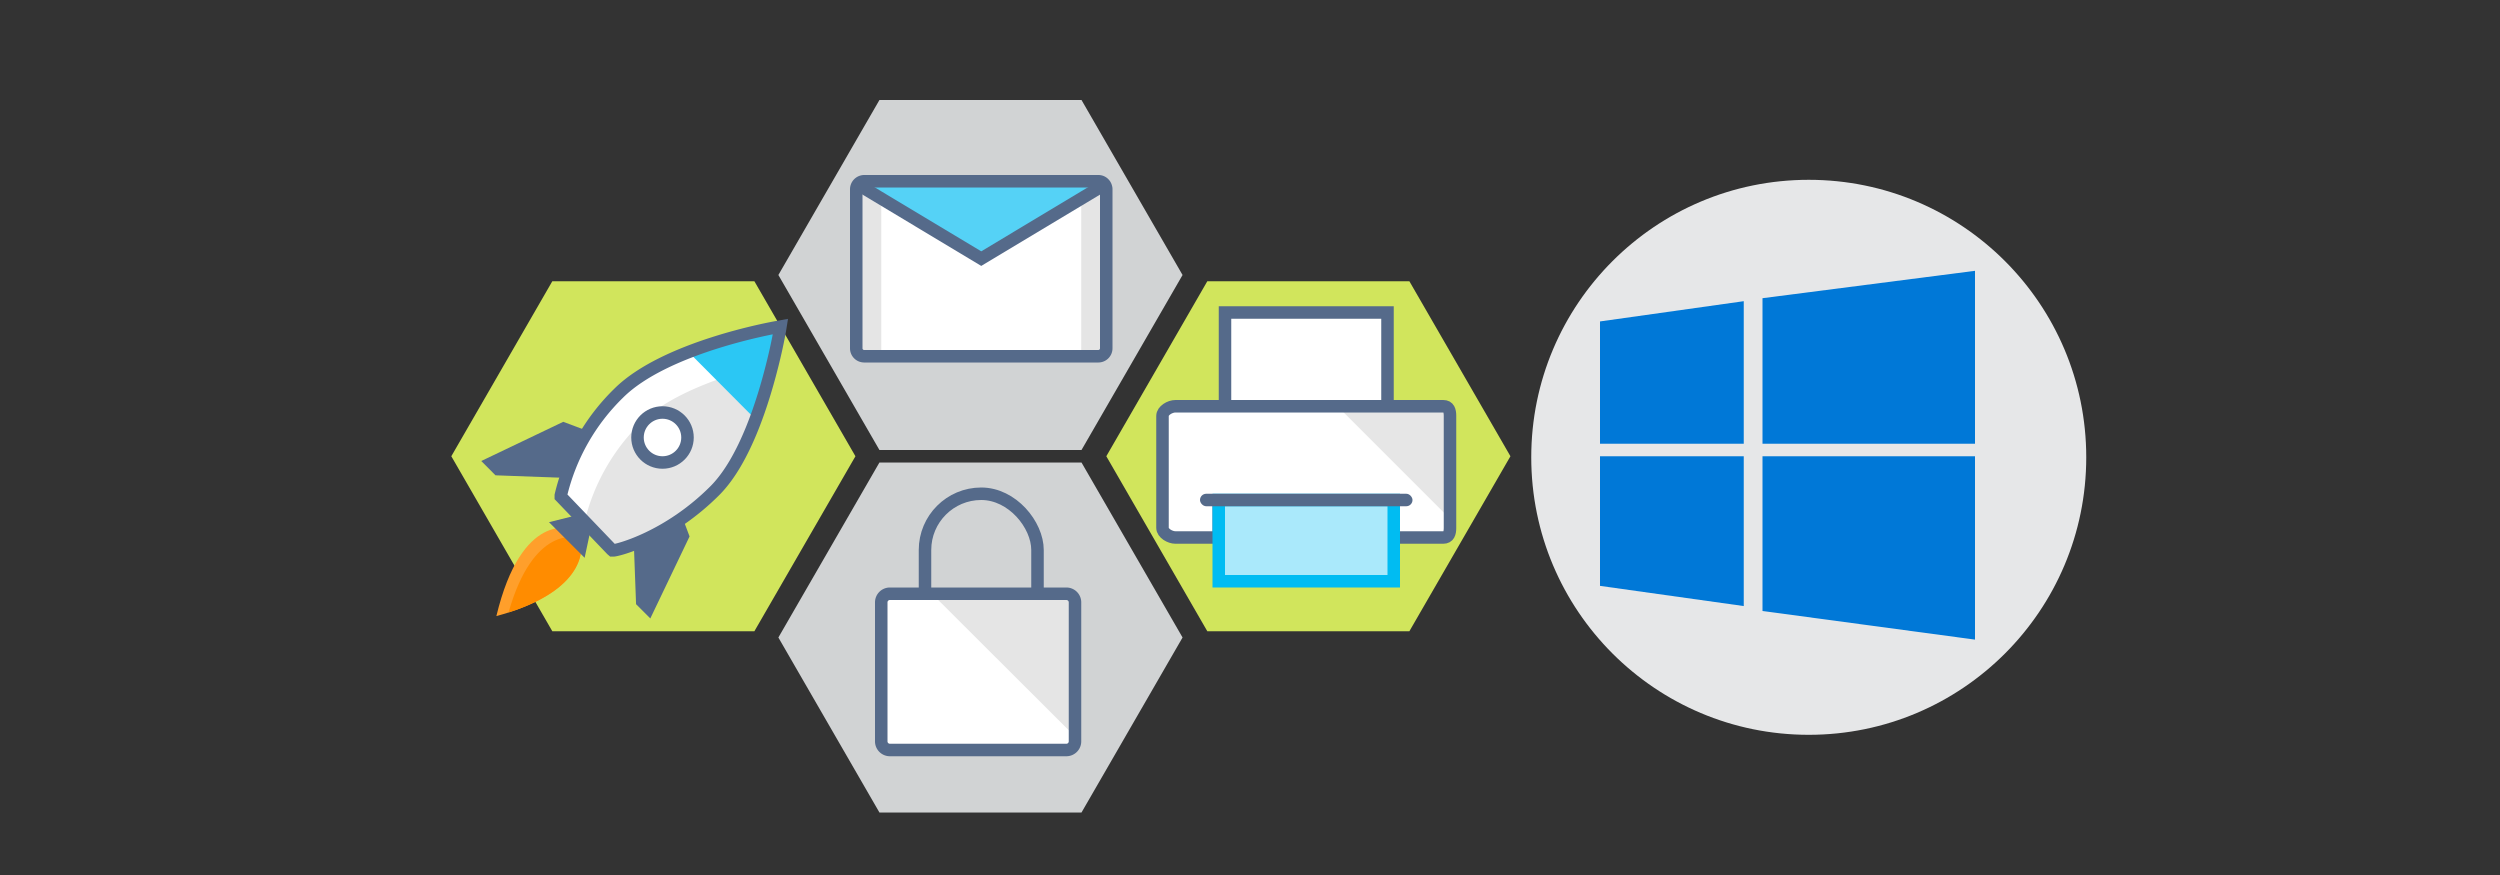
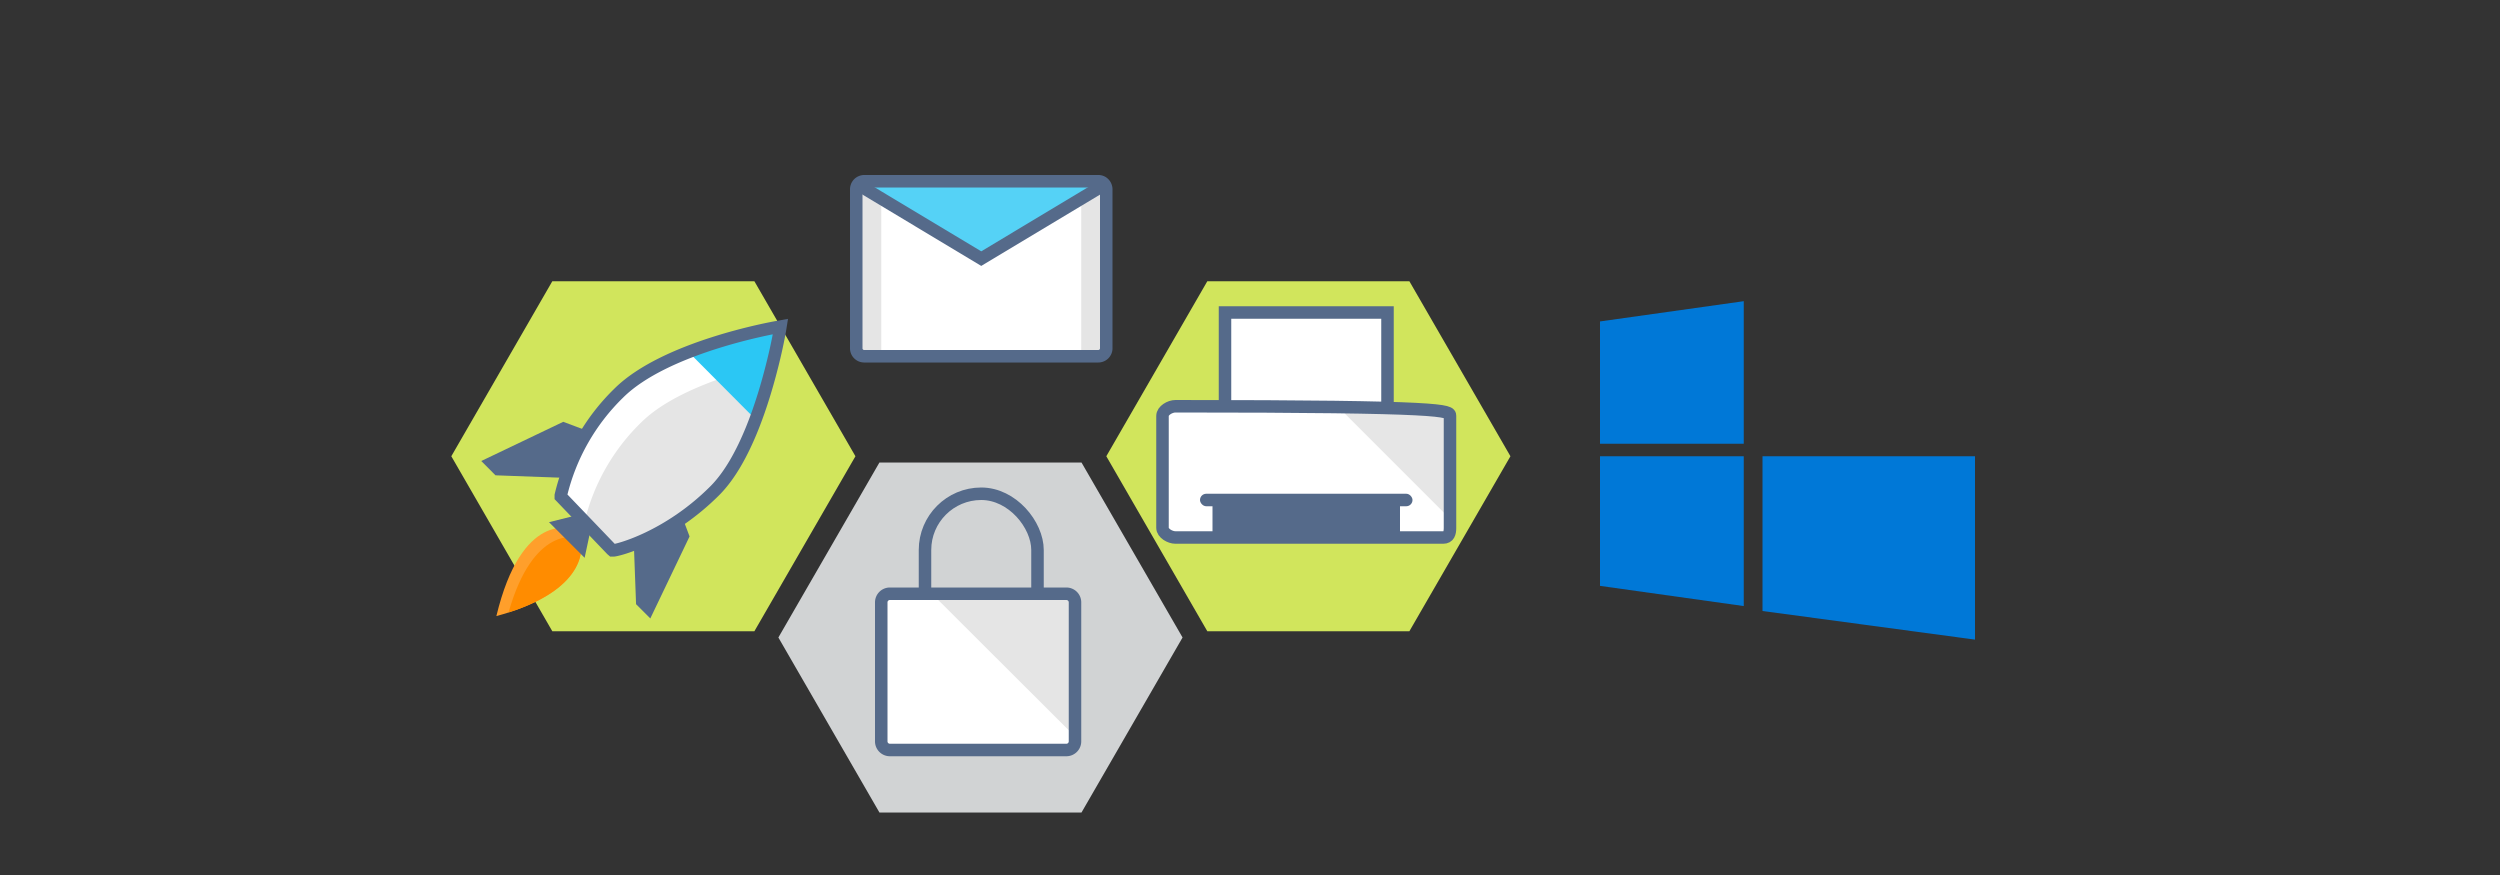
<svg xmlns="http://www.w3.org/2000/svg" id="ICONS" viewBox="0 0 400 140">
  <rect x="0" y="0" width="400" height="140" fill="#333333" stroke="none" />
  <defs>
    <style>
      .cls-1 {
        fill: #d1d3d4;
      }

      .cls-2 {
        fill: #d1e55c;
      }

      .cls-3 {
        fill: #e6e7e8;
      }

      .cls-4 {
        fill: #0078d7;
      }

      .cls-5 {
        fill: #ff9f2b;
      }

      .cls-6 {
        fill: #ff8c00;
      }

      .cls-7 {
        fill: #556a8a;
      }

      .cls-12, .cls-8 {
        fill: #fff;
      }

      .cls-9 {
        fill: #e5e5e5;
      }

      .cls-10 {
        fill: #2bc7f4;
      }

      .cls-11 {
        fill: none;
      }

      .cls-11, .cls-12 {
        stroke: #556a8a;
      }

      .cls-11, .cls-12, .cls-15 {
        stroke-miterlimit: 10;
        stroke-width: 2px;
      }

      .cls-13 {
        fill: #55d2f6;
      }

      .cls-14 {
        fill: #e6e6e6;
      }

      .cls-15 {
        fill: #aae9fb;
        stroke: #00bcf2;
      }
    </style>
  </defs>
  <title>bcs-information-product-help-windows10</title>
  <polygon class="cls-1" points="173.04 74 140.71 74 124.54 102 140.71 130 173.04 130 189.21 102 173.04 74" />
-   <polygon class="cls-1" points="173.04 16 140.71 16 124.54 44 140.71 72 173.04 72 189.21 44 173.04 16" />
  <polygon class="cls-2" points="136.87 73 120.7 101 88.37 101 72.21 73 88.37 45 120.7 45 136.87 73" />
-   <circle class="cls-3" cx="289.4" cy="73.17" r="44.4" />
  <g>
    <polygon class="cls-4" points="279 71 279 48.19 256 51.43 256 71 279 71" />
-     <polygon class="cls-4" points="282 71 316 71 316 43.33 282 47.71 282 71" />
    <polygon class="cls-4" points="282 73 282 97.76 316 102.34 316 73 282 73" />
    <polygon class="cls-4" points="279 73 256 73 256 93.74 279 96.97 279 73" />
  </g>
  <polygon class="cls-2" points="241.67 73 225.5 101 193.17 101 177.01 73 193.17 45 225.5 45 241.67 73" />
  <g>
    <g>
      <g>
        <path class="cls-5" d="M81.36,98c-.61.2-1.27.39-1.94.57C83.5,81.58,91.55,84.65,91.55,84.65l1.31,1.24,0,.16C93.19,87.17,94.28,93.86,81.36,98Z" />
        <path class="cls-6" d="M81.36,98c4-14,10.85-12.13,11.54-11.91C93.19,87.17,94.28,93.86,81.36,98Z" />
        <polygon class="cls-7" points="93.54 89.25 87.84 83.55 92.4 82.41 94.54 84.56 93.54 89.25" />
      </g>
      <polygon class="cls-7" points="94.68 76.62 79.28 76.05 77 73.76 90.12 67.49 95.6 69.55 94.68 76.62" />
      <polygon class="cls-7" points="101.2 81.27 101.77 96.67 104.05 98.95 110.33 85.83 108.27 80.35 101.2 81.27" />
      <g>
        <path class="cls-8" d="M98.13,88.06H98l-.14-.12-8.13-8.48,0-.2A33.67,33.67,0,0,1,99,62.9c7.38-7.34,24.58-10.42,25.31-10.55l.56-.1-.09.56s-.3,1.79-.92,4.4c-1.67,7-4.68,16.46-9.46,21.27C106.91,86,98.81,88.06,98.13,88.06Z" />
        <path class="cls-9" d="M123.39,58.2C122,63.94,119.06,73.88,114,78.94a32.91,32.91,0,0,1-15.95,9.12l-4.53-4.53a32.86,32.86,0,0,1,9.13-16C107.73,62.53,117.64,59.57,123.39,58.2Z" />
        <path class="cls-10" d="M125,52a74.22,74.22,0,0,0-14.76,4.4L121,67.21A99.29,99.29,0,0,0,125,52Z" />
        <path class="cls-11" d="M98.13,88.06H98l-.14-.12-8.13-8.48,0-.2A33.67,33.67,0,0,1,99,62.9c7.38-7.34,24.58-10.42,25.31-10.55l.56-.1-.09.56s-.3,1.79-.92,4.4c-1.67,7-4.68,16.46-9.46,21.27C106.91,86,98.81,88.06,98.13,88.06Z" />
      </g>
    </g>
-     <circle class="cls-12" cx="106" cy="70" r="4" />
  </g>
  <rect class="cls-11" x="148" y="79" width="18" height="25" rx="9" ry="9" />
  <path class="cls-8" d="M172,96.39v22.22a1.39,1.39,0,0,1-1.38,1.39H142.38a1.39,1.39,0,0,1-1.38-1.39V96.39A1.39,1.39,0,0,1,142.38,95h28.24A1.39,1.39,0,0,1,172,96.39Z" />
  <path class="cls-9" d="M172,96v21.84L148.75,94.64h21.84A1.41,1.41,0,0,1,172,96Z" />
  <path class="cls-11" d="M172,118.61a1.38,1.38,0,0,1-1.38,1.39H142.38a1.38,1.38,0,0,1-1.38-1.39V96.39A1.38,1.38,0,0,1,142.38,95h28.24A1.38,1.38,0,0,1,172,96.39Z" />
  <g>
    <path class="cls-8" d="M177,30.08V55.53a1.27,1.27,0,0,1-1.25,1.28h-37.5A1.27,1.27,0,0,1,137,55.53V30.08a1.22,1.22,0,0,1,.06-.38,1.29,1.29,0,0,1,1.19-.9h37.5a1.21,1.21,0,0,1,.89.39,1.19,1.19,0,0,1,.31.56A1,1,0,0,1,177,30.08Z" />
    <rect class="cls-9" x="137" y="28.55" width="4" height="28.45" />
    <rect class="cls-9" x="173" y="29" width="4" height="28.33" />
    <polygon class="cls-13" points="137.65 29.12 157 41.38 176.35 29.12 137.65 29.12" />
    <path class="cls-11" d="M177,30.28V55.72A1.27,1.27,0,0,1,175.75,57h-37.5A1.27,1.27,0,0,1,137,55.72V30.28a1.22,1.22,0,0,1,.06-.38,1.29,1.29,0,0,1,1.19-.9h37.5a1.21,1.21,0,0,1,.89.39,1.19,1.19,0,0,1,.31.56A1,1,0,0,1,177,30.28Z" />
    <polyline class="cls-11" points="137.65 29.76 157 41.38 176.35 29.76" />
  </g>
  <g>
    <rect class="cls-12" x="196" y="50" width="26" height="22.7" />
    <path class="cls-8" d="M232,66.54V84.46c0,.85-.2,1.54-1.07,1.54H188.07c-.87,0-2.07-.69-2.07-1.54V66.54c0-.85,1.2-1.54,2.07-1.54h42.86C231.8,65,232,65.69,232,66.54Z" />
    <path class="cls-14" d="M232,66.54V83L214,65h16.93C231.8,65,232,65.69,232,66.54Z" />
-     <path class="cls-11" d="M232,66.54V84.46c0,.85-.2,1.54-1.07,1.54H188.07c-.87,0-2.07-.69-2.07-1.54V66.54c0-.85,1.2-1.54,2.07-1.54h42.86C231.8,65,232,65.69,232,66.54Z" />
+     <path class="cls-11" d="M232,66.54V84.46c0,.85-.2,1.54-1.07,1.54H188.07c-.87,0-2.07-.69-2.07-1.54V66.54c0-.85,1.2-1.54,2.07-1.54C231.8,65,232,65.69,232,66.54Z" />
    <rect class="cls-7" x="194" y="80.56" width="30" height="5.44" />
-     <rect class="cls-15" x="195" y="80" width="28" height="13" />
    <rect class="cls-7" x="192" y="79" width="34" height="2" rx="1" ry="1" />
  </g>
</svg>